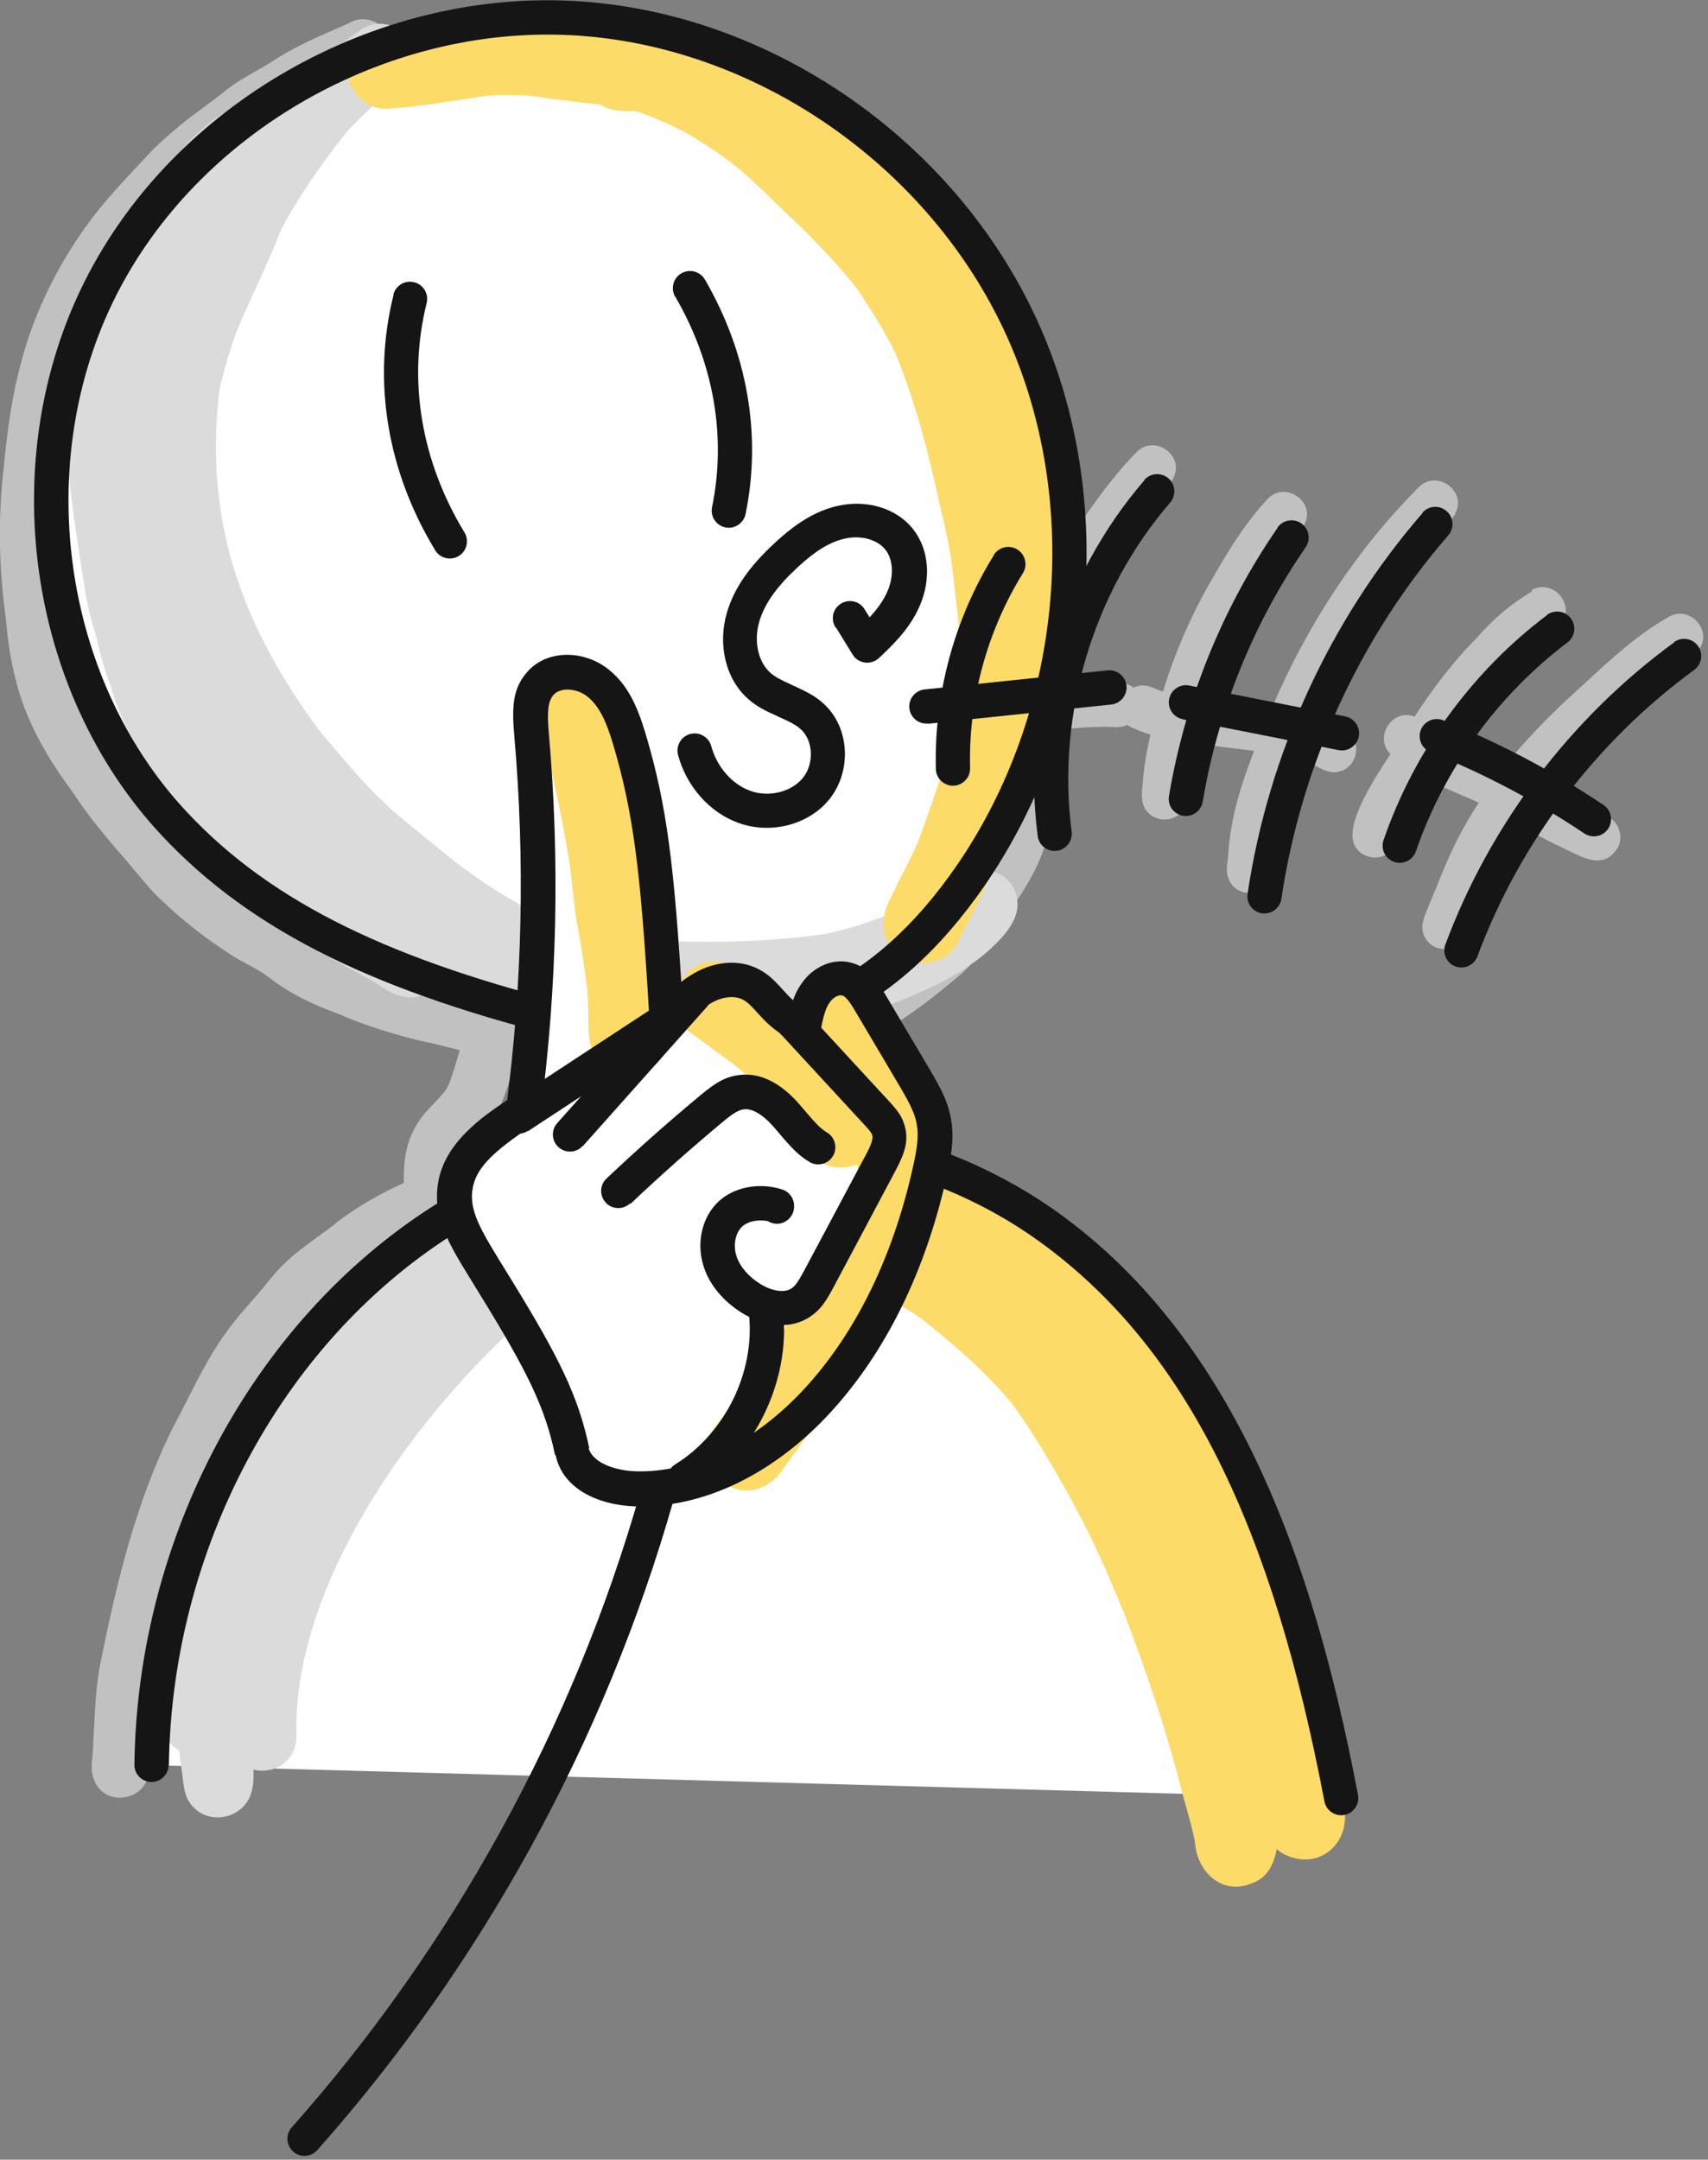
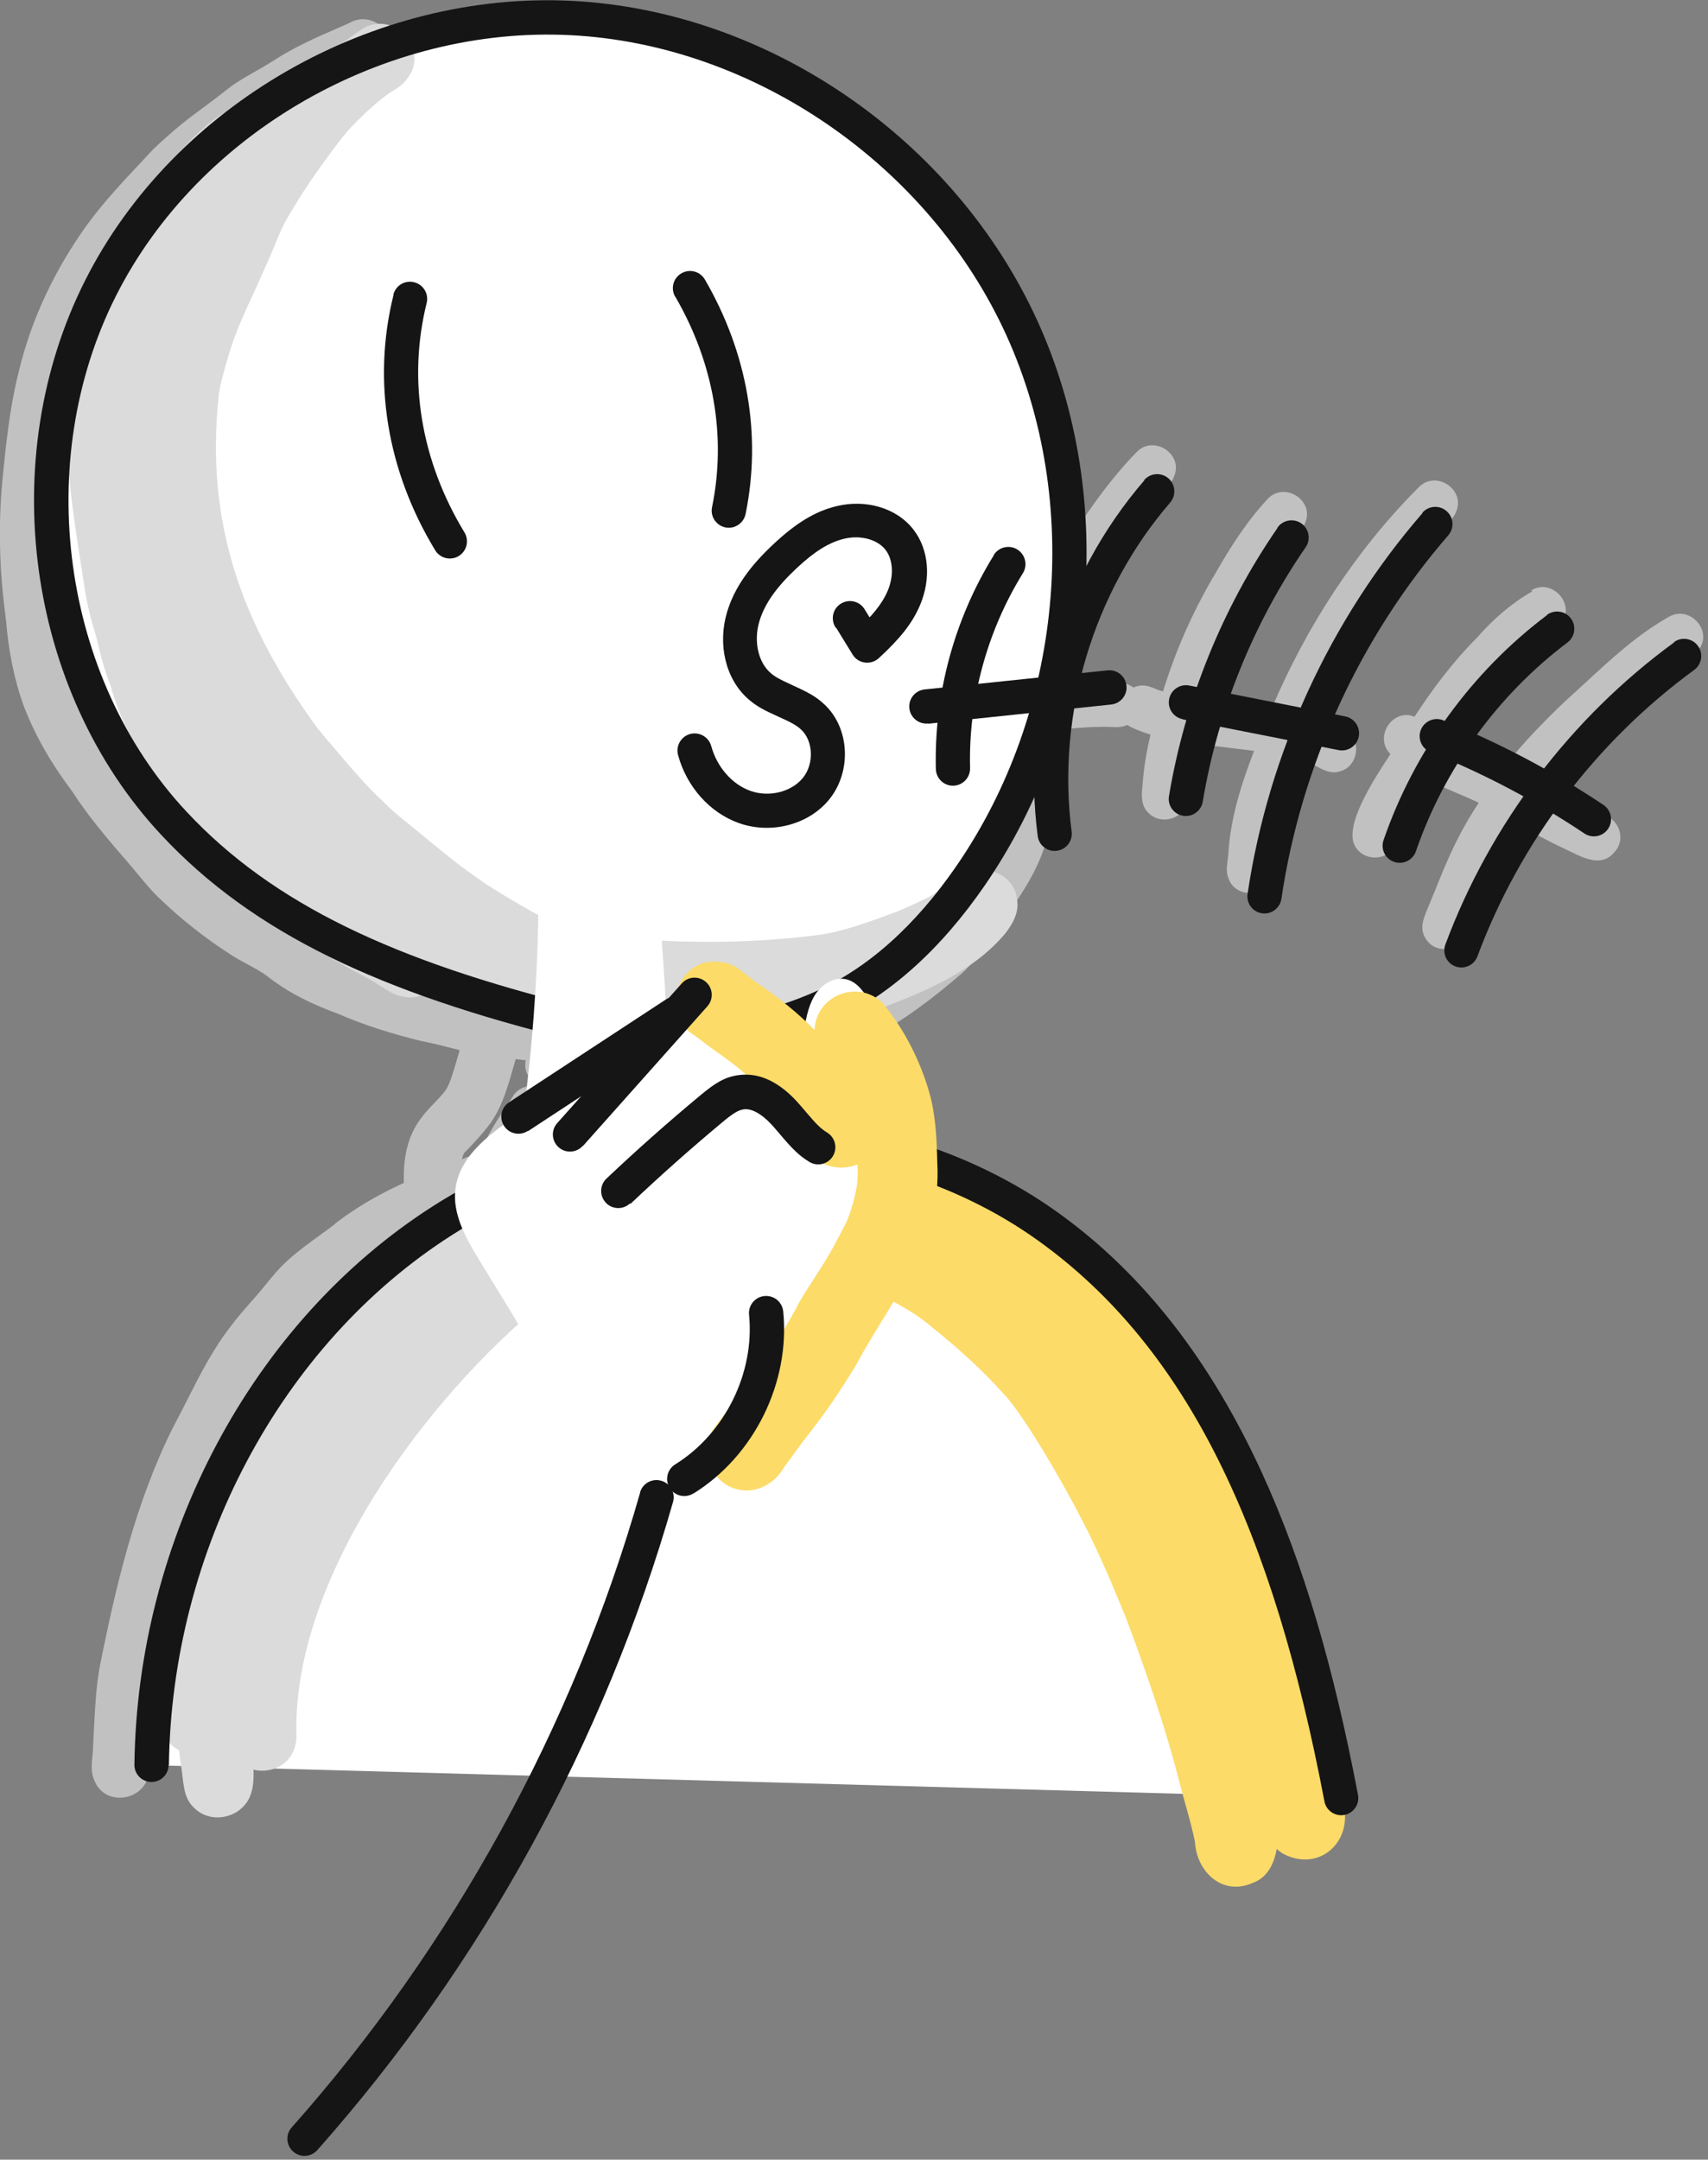
<svg xmlns="http://www.w3.org/2000/svg" viewBox="0 0 299 378">
  <rect x="0" y="0" width="299" height="378" fill="#808080" stroke="none" />
  <g fill="#C1C1C1" fill-rule="evenodd">
    <path d="M186.05 96.26c3.88-6 7.94-12.03 12.95-17.16 3.01-3.08 8.29.46 6.49 4.36 -.23.74-.79 1.27-1.35 1.8 -.21.19-.42.39-.61.6 -.23.25-.44.49-.63.7l-.03.02 -.02.01 -.01 0c-.98 1.1-1.44 1.62-1.87 2.16 -.39.48-.76.97-1.46 1.91l-.01 0 -.01 0 -.01 0c-.22.29-.48.63-.77 1.03 -.51.72-1.02 1.44-1.53 2.16v0 0 0 0 0 0l-.01 0v0 0 0 0 0 0c-1.42 1.99-2.83 3.99-4.12 6.06 -2.2 4.35-3.3 7.02-4.51 9.94v0c-.48 1.15-.97 2.33-1.56 3.68 -.88 2.39-1.51 4.49-1.93 6.491 2.51-.26 5.02-.48 7.54-.55 .45.01.92 0 1.39-.02 1.56-.05 3.18-.1 4.42.9 .2-.1.42-.17.65-.23 1.17-.38 2.3.03 3.37.51 .38.15.78.28 1.17.4 2.23-7.25 5.32-14.22 9.21-20.73 2.64-4.63 5.52-9.12 9.17-13.03 3.01-3.08 8.29.45 6.46 4.36 -.25.73-.78 1.29-1.32 1.85 -.27.28-.54.56-.77.87 -.28.33-.52.62-.72.86l-.01 0 -.01 0 -.01 0v0c-1.27 1.52-1.33 1.59-3.27 4.66 -5.35 8.67-8.29 14.34-10.887 22.67 1.37.17 2.8.32 4.27.47v0c2.25.23 4.59.47 6.98.84 6.09-14.29 14.72-27.59 25.69-38.58 3.02-3.08 8.3.46 6.49 4.38 -.32.86-1 1.5-1.68 2.13 -.34.31-.68.62-.97.96 -1.77 1.78-3.37 3.7-4.97 5.62v0 0c-.41.48-.81.96-1.22 1.45 -.34.43-.67.87-1 1.3v0 0c-1.57 2.02-3.13 4.06-4.46 6.25 -3.33 5.18-6.35 10.56-9.08 16.08 -.32.71-.64 1.45-.97 2.2 1.66.55 3.32 1.22 4.95 2.07 3.01 1.63 2.37 6.51-.96 7.31 -1.53.49-2.97-.3-4.27-1.03 .08-.01-1.07-.49-2.76-.97 -1.28 3.33-2.52 6.98-3.59 11.03 -.65 3.07-.69 3.5-.8 4.81v0c-.05.54-.11 1.24-.23 2.34 -.04 1.44-.18 2.89-1.26 3.96 -1.84 1.97-5.59 1.31-6.48-1.29 -.51-1.06-.35-2.24-.2-3.39v-.01c.06-.5.13-1 .14-1.48 .44-6.08 2.29-11.9 4.48-17.56 -1.17-.17-2.35-.31-3.67-.46h-.01c-1.64-.2-3.49-.42-5.79-.74l-.27-.04 -.53-.08c-.41 1.72-.78 3.45-1.05 5.2 -.01.05-.02.11-.03.17 -.01.06-.02.12-.03.18 0 .01-.01.2-.06.7 -.1.58-.12 1.2-.13 1.81v0 0 0 0 0 0 0 0 0 0c-.04 1.15-.07 2.3-.63 3.31 -1.26 2.21-4.52 2.65-6.28.81 -1.35-1.24-1.24-3.14-1.05-4.81 .19-2.82.64-5.62 1.28-8.37 .03-.18.07-.36.11-.54 -1.19-.36-2.35-.79-3.48-1.34 -.2-.11-.37-.22-.53-.35 -.02 0-.04.01-.06.01 -.02 0-.04.01-.06.02 -.92.43-1.93.38-2.94.33 -.52-.03-1.04-.05-1.54-.01 -1.88-.02-3.74.15-5.6.32h-.01c-.5.04-.99.09-1.48.13 -.57.05-1.14.1-1.7.16 -.02 2.21.08 4.64.23 7.53 .35 3.25.46 3.88.69 5.15l.04.23c.05.36.13.73.21 1.09v0c.2.93.41 1.87.13 2.82 -1.24 4.26-7.44 3.65-7.86-.74 -.96-5-1.51-10.14-1.46-15.26 -2.66.25-5.31.43-7.96.43 .01.23.03.46.05.69l0 .01c.1.46.25 1.18.41 1.57 .39 1.03.7 2.09.36 3.18 -.66 2.46-3.7 3.73-5.88 2.39 -1.38-.74-1.85-2.26-2.27-3.66 -.52-1.73-.7-3.48-.68-5.23 -2.2-1.55-2.3-5.35.28-6.76 .17-.12.36-.21.54-.28l.07-.42v0c.3-1.74.6-3.48.76-5.2 .47-3.16 1.16-6.31 2.38-9.27 2.03-4.24 4.68-8.21 7.49-11.98 2.12-3.72 8.11-1.68 7.39 2.55 0 .9-.56 1.61-1.1 2.3 -.11.13-.21.26-.31.39 -.67.89-1.32 1.82-1.91 2.77 -.34.52-.65 1.01-.94 1.47l-.01 0v0c-2.89 4.48-3.84 5.97-4.92 11.58 -.29 2.07-.58 3.84-.84 5.43v0 0l-.06.37c2.56-.03 5.125-.21 7.67-.46 .32-2.22.78-4.42 1.39-6.59 2.23-6.17 4.88-12.22 7.73-18.14Zm-31.63-3.87c-6.97-4.47-15.2.58-20.49 5.44 -3.54 3.4-5.24 8.05-6.87 12.56 -.71 2.54-1.19 5.22-.66 7.84 1.1 4.99 4.37 9.32 8.23 12.55l.31.27c1 .86 1.28 1.11 1.48 1.4 .07.11.14.23.24.4 .06.11.14.25.24.43 .12.23.24.47.34.69 .2.53.36 1.08.49 1.63 .03.19.05.27.06.31 .17 1.32.27 2.66.17 3.99 -.01.01-.01.02-.01.03l-.01.01v0c-.01.01-.01.03-.01.05 -.03.07-.04.13-.06.19l-.02.04v0 0 0l-.01 0v0 0 0 0 0 0 0 0 0h-.01c-.06.09-.12.19-.19.29 -.03.02-.06.06-.09.09 -.04.04-.08.08-.12.12 -.08.07-.15.14-.21.19h-.01v0 0l-.06.05c-.03.02-.04.03-.06.05 -1.41.95-1.625 1.02-2.09 1.16 -.16.04-.34.1-.61.21 -.29.09-.59.17-.89.24 -.06.01-.11.02-.15.03h-.01c-.02 0-.04 0-.05.01 -.25.02-.49.03-.74.02 -.01 0-.02 0-.04-.01 -1.15-.65-1.44-.95-2.16-1.7v0c-.43-.45-1.01-1.05-2.01-1.97 -.15-.15-.29-.28-.44-.42v0c-.29-.28-.58-.55-.85-.84 -.21-.33-.39-.67-.56-1.02 -.06-.17-.13-.4-.2-.67 -1.05-3.88-6.64-3.86-7.71 0 -.43 1.41.17 2.8.72 4.1v0 0c.05.11.1.23.15.35 .71 1.76 2.07 3.05 3.43 4.34 .35.33.7.66 1.03 1 4.78 5.3 9.52 6.11 15.86 2.83 2.74-1.48 5.16-3.91 5.84-7.04 .71-4.45.01-9.23-2.27-13.14 -.84-1.49-2.11-2.58-3.39-3.67 -.47-.41-.95-.81-1.39-1.24 -.55-.57-.88-.91-1.11-1.14v0 0c-.22-.22-.34-.35-.45-.48 -.14-.16-.26-.34-.52-.73 -.2-.3-.49-.71-.92-1.33 -.37-.68-.6-1.07-.75-1.32h-.01v-.01 0 -.01 0h-.01v0c-.125-.22-.2-.34-.26-.47 -.08-.17-.12-.35-.23-.76v0 0l-.01-.01c-.08-.29-.18-.7-.34-1.29 -.02-.29-.03-.63-.01-.94 .01-.07.02-.15.03-.23v0c.05-.36.13-.81.2-1.12 .29-1.43.84-2.79 1.39-4.14v-.01 0 0 0 0 0 0 0 0 0 -.01 0 0c.23-.59.47-1.18.69-1.77 .08-.18.16-.36.25-.54 .16-.45.79-1.44 1.17-2.04v-.01l0-.01c.1-.17.19-.3.24-.39 1.79-2.17 2.17-2.43 3.41-3.26 .31-.22.68-.46 1.15-.79 2.28-1.63 3.97-2.21 4.19-2.23 .21-.06.43-.11.64-.15 .01 0 .02-.01.04-.01 .01-.01.03-.01.05-.01 .51-.01 1.02 0 1.52.04 .06.01.1.02.17.04 .1.02.2.05.3.08l.07.02c.1.05.19.11.27.15v0c.05.03.1.05.13.08 .44.35.86.72 1.26 1.11l.05.05c1.43 2.372 1.45 2.44 1.79 3.92l.03.15c.02.12.03.21.04.3 .03.4.05.81.04 1.21 -.1 1.09-.13 1.73-.16 2.16v0c-.02.36-.04.57-.07.78 -.05.28-.12.56-.3 1.22l-.09.31c-.05.08-.1.15-.16.23 -.04.04-.08.08-.12.13 -.08.08-.16.17-.25.26 -.07-.04-.14-.08-.2-.11 -.23-.33-.43-.68-.63-1.03 -.46-.8-.92-1.6-1.68-2.13 -3.34-2.75-8.08 1.47-5.88 5.16 .24.36.47.74.71 1.12 .55.9 1.11 1.81 1.83 2.59 2.03 1.86 4.87 2.79 7.6 2.26 2.63-.56 4.74-2.76 5.96-5.07 .77-1.56.95-3.29 1.13-4.99 .03-.29.06-.58.09-.86 .8-5.91-1.8-12.23-6.79-15.56Zm113.81 11.12c-3.69 2.11-6.88 4.91-9.67 8.1 -4.17 4.17-7.71 8.9-10.94 13.83 -3.84-1.56-7.19 3.58-4.21 6.54 -3.4 5.16-8.15 12.69-6.18 16.15 1.24 2.23 4.51 2.63 6.28.81 .79-.81 1.08-1.88 1.38-2.95v-.01c.11-.41.22-.83.36-1.22 1.16-2.65 2.71-5.09 4.25-7.52v0 -.01c.15-.24.3-.48.45-.71 1.56.78 3.18 1.47 4.8 2.16 1.38.59 2.77 1.18 4.12 1.82 -1.74 2.64-3.3 5.41-4.65 8.29 -1.15 2.45-2.16 4.97-3.17 7.48l-.01 0c-.27.66-.54 1.33-.81 1.99 -.1.23-.2.48-.3.72 -.71 1.68-1.48 3.52-.41 5.2 1.63 3 6.5 2.38 7.31-.96l.11-.31c2.01-5.19 2.61-6.74 4.34-10.58 1.48-2.98 2.97-5.6 4.54-7.99 2.63 1.47 5.27 2.91 8.01 4.19 .35.16.72.34 1.11.53v0 0c2.47 1.21 5.42 2.65 7.55.23 2.6-2.59.52-6.81-2.8-6.82 -.03-.01-.05-.02-.08-.04 -3.08-1.36-6.04-2.94-8.98-4.58 3.57-4.27 7.66-8.17 12.72-12.88 2.85-2.6 8.86-7.75 9.24-7.91 .6-.53 1.32-.91 2.04-1.29 .98-.53 1.96-1.05 2.64-1.93 2.76-3.31-1.45-8.07-5.15-5.86 -5.45 3.06-10.07 7.34-14.65 11.58v0l-.01 0v0 0c-1.1 1.01-2.18 2.01-3.28 3 -3.77 3.55-7.39 7.31-10.64 11.35 -.41-.22-.82-.44-1.24-.66 -1.24-.59-2.5-1.12-3.76-1.65v0c-1.47-.63-2.94-1.25-4.36-1.95 3.66-5.53 6.74-9.51 12.17-14.93 .32-.32.59-.59.82-.81 .62-.62.92-.91 1.24-1.17 .28-.23.58-.43 1.14-.81v0l0-.01h0l0-.01c.35-.24.82-.56 1.46-.99 .19-.13.39-.25.6-.37v0 0 0 0h0c.61-.36 1.24-.73 1.61-1.34 2.75-3.34-1.46-8.11-5.16-5.89Zm-108.72 99.61c1.85-1.92 5.22-1.93 7.07 0 1.86 1.72 1.47 4.26 1.11 6.57 -.04.23-.08.46-.11.69 -.58 4.47-2 8.82-4.13 12.79 -.35.75-.67 1.5-1 2.28l-.01 0 -.01 0v0 0c-.89 2.07-1.89 4.43-3.87 8.05 -2.2 3.45-2.97 4.46-4.11 5.95l-.01 0c-.45.58-.95 1.23-1.61 2.13 -3.1 4.49-6.32 8.64-10.27 12.43 -1.6 1.88-3.52 3.44-5.42 4.99 -.38.3-.75.6-1.12.91 -2.11 1.82-4.45 3.22-6.97 4.36 -.65.33-1.3.68-1.94 1.02v0c-3.41 1.81-6.85 3.64-10.66 4.43 -8.92 2.21-17.19.72-22.45-7.38 -2.75-3.81-4.54-8.17-6.33-12.5h-.01l-.01-.01c-.53-1.28-1.05-2.55-1.6-3.81 .16.39.33.79.5 1.19 -1.17-2.72-2.46-5.38-3.75-8.04h-.01 -.01c-1.4-2.88-2.8-5.76-4.04-8.71 -.19-.41-1.09-2.48-1.35-3.2 -.09-.2-.15-.34-.19-.44 -.02-.05-.04-.08-.05-.12 -.14-.32-.28-.64-.42-.95 -.5-1.14-1.04-2.28-1.57-3.42 -2.24-4.77-4.5-9.59-4.45-14.96 -.34-8.41 2.71-11.59 5.33-14.32 .68-.71 1.33-1.39 1.89-2.13 .73-1 1.15-2.43 2.08-5.52l0-.01 0-.01c.125-.42.25-.87.4-1.35 1.95-6.34 4.35-14.43 4.32-17.25 .7-6.54.73-13.11.77-19.68 .01-2.14.02-4.27.05-6.4 .25-4.35.7-8.69 1.16-13.02l0-.01c.09-.87.18-1.73.27-2.6 -.02-3.6 3.37-5.46 6.2-4.85 .21-3.21 4.56-4.872 6.82-2.46 1.22 1.3 1.3 3.08 1.38 4.85 .03.84.07 1.69.24 2.48 .19 1.92.42 3.85.65 5.77v0 0c.34 2.93.69 5.87.93 8.82 .06.63.12 1.27.18 1.9 .96 9.72 1.94 19.49.7 29.25 -.48 5.53-1.49 11.03-3.99 16.03 -.69 2.22-2.8 4-5.21 3.3 -1.85-.53-3.28-2.46-2.87-4.39 .02-.54.18-1.03.47-1.49 .43-.94.64-1.38.75-1.63 .07-.15.11-.24.14-.32 .04-.11.09-.22.19-.48 .06-.17.15-.38.27-.7 1.61-4.71 1.75-6.17 2.07-9.35v0c.06-.69.14-1.46.24-2.36 .3-3.08.58-6.15.48-9.25 -.11-6.03-.59-12.03-1.19-18.03l-.01.09c-.01.99-.01 1.99-.01 2.99v0c-.03 12.55-.06 25.137-4.19 37.15 -.52 1.44-.94 2.94-1.37 4.45 -1.1 3.85-2.2 7.73-4.82 10.8 -.55.74-3.14 3.58-3.68 4.06 -.01.01-.02.02-.03.03 -.02.02-.04.04-.05.06 -.03.05-.06.1-.08.15 -.03.04-.05.09-.08.13 -.19.55-.34 1.12-.45 1.69 -.11 1.66-.19 3.34-.03 5v.02c.21 1.43.59 2.82 1.14 4.16 .44 1.01.91 2.02 1.37 3.03 -1.3-4.54-.78-9.56.83-13.97 1.24-3.25 3.19-6.17 5.12-9.05 .2-.31.41-.62.61-.93 1.63-3.01 6.52-2.35 7.31.96 .5 1.58-.27 3.08-1.23 4.3 -.7 1-1.33 2.04-1.96 3.07 -.14.22-.28.44-.41.67 -2.17 3.07-2.86 6.61-3.01 8.35 -.14 4.04.32 4.83 2.3 8.18 .49.84 1.09 1.85 1.8 3.12 .95 2.03 2.32 3.67 3.87 5.54 1.42 1.7 3 3.6 4.59 6.17 .39.58.79 1.17 1.19 1.75 1.78 2.61 3.56 5.22 5.11 7.98 .43.77.78 1.41 1.07 1.94 .76 1.41 1.15 2.11 1.75 2.61l.03.03c.49.35.98.68 1.49.98 .11.05.21.11.32.17 .06.03.13.07.2.1l0 0c.06.02.12.03.19.06 .69.13 1.15.23 1.48.31 .96.22.98.22 3.24.07 2.02-.44 3.96-.97 5.753-1.54 1.09-2.46 1.44-5.03 1.55-6.21 .43-3.79.43-5.92-.04-7.27 -.1-.34-.21-.68-.33-1.02 -.02-.03-.03-.05-.05-.09 -.15-.29-.33-.56-.51-.82 -.02-.03-.05-.06-.08-.09v0c-.05-.05-.1-.11-.15-.17 -.27-.24-.55-.46-.82-.69 -1.6-1.34-3.21-2.68-4.22-4.57 -1.57-2.71-1.85-5.93-1.79-9.01 -.01-2.97.66-5.99 2.7-8.25 2.77-3.43 7.38-3.21 11.46-3.02h0c.43.02.87.04 1.29.05 6.02.44 4.83 8.98-1.15 7.95 -.56-.01-1.12-.03-1.68-.05 -1.09-.05-2.18-.09-3.26 0 -.11.02-.22.04-.32.07 -.06.03-.12.06-.21.1 -.05.05-.1.1-.15.16 -.14.23-.28.46-.42.7 0 0-.01 0-.01.01 -.01 0-.01 0-.01 0s-.01 0-.01 0c-.03.08-.05.16-.08.25v0 0c-.04.11-.07.23-.11.35 -.01.08-.01.18-.02.29 -.07 1.09-.19 3.3-.04 3.92 .02.22.05.45.08.67v0 0c0 .01 0 .01 0 .02l0 0s0 0 0 .01c.07.36.14.71.25 1.06 .59 1.22.84 1.46 1.19 1.81h0c.06.06.13.13.21.2 2.41 1.79 4.61 3.95 5.52 6.9 1.38 3.96 1.07 8.19.42 12.31 .13-.11.26-.22.38-.32 1.61-1.4 3.98-3.68 5.95-5.67 4.04-5.06 10.08-14.29 12.3-19.35 .01-.05.03-.1.04-.14 0 0 0 0 .01.01 0 0 0 0 0 0 .15-.34.28-.66.39-.96 .62-1.13 1.66-1.74 2.77-1.9 .69-2.13 1.2-4.32 1.51-6.54 .05-.38.11-.93.14-1.38 -.04-1.36.58-2.55 1.46-3.54Zm-55.47 55.74c-.16-.21-.32-.43-.46-.65 -.13-.1-.26-.19-.38-.29 .29.36.57.67.83.92Zm-5.73-9.52c-.16-.54-.32-1.09-.47-1.63 -.3-1.06-.6-2.1-.94-3.12 -.16-.53-.3-1.06-.45-1.58 -.08-.27-.15-.53-.22-.79l-.04-.09c-.14-.39-.28-.78-.38-1.18 -.38-1.29.02-2.75.91-3.74 -.9-1.31-1.81-2.61-2.72-3.91l-.01-.01c-.09-.11-.16-.2-.22-.28 -.3-.36-.6-.71-.89-1.06 -1.15-1.36-2.29-2.71-3.34-4.14 -.85-1.34-1.62-2.72-2.39-4.1 -.57-1.02-1.14-2.04-1.74-3.04 1.32 3.26 3.45 7.79 5.61 12.42h0c2.31 4.94 4.67 9.98 6.17 13.7 .33.84.68 1.67 1.04 2.48Zm46.9-53.05c-.26-1.05-1.03-1.79-1.79-2.52v0 0 0c-.2-.19-.4-.375-.58-.57 -2.09-2.5-5.05-3.81-7.96-5.09l-.4-.18c-4.26-2.01-9.42-1.53-13.63.4 -4.05 1.81-7.39 4.72-10.41 7.91 -.78.81-1.61 1.6-2.44 2.39 -2.01 1.91-4.03 3.85-5.42 6.19 -1.81 3.92 3.47 7.44 6.48 4.37 3.46-3.99 7.29-7.7 11.18-11.26 .1-.07.22-.15.36-.24v0l0-.01v0c.63-.43 1.56-1.04 1.95-1.23 .39-.27 1.31-.73 1.79-.97v0c.28-.1.54-.19.76-.27 .91-.32 1.29-.46 1.69-.51 .28-.04.57-.04 1.08-.04 .39 0 .91 0 1.66-.02 .51.12 1.07.3 1.38.4 .35.16.72.33 1.08.49v0 0 0l0 0v0c1.33.59 2.66 1.19 3.87 2 .01.01.03.02.04.04 0 0 .01.01.02.02 .4.35.79.77 1.18 1.19 1.16 1.24 2.37 2.53 4.16 2.5 2.59.05 4.58-2.62 3.87-5.08Z" />
    <path d="M177.97 132.1c2.74-2.88 8.15-1.15 8.45 2.87 .25 1.12-.13 2.21-.5 3.29 -.16.43-.31.86-.42 1.29 -.33 1.05-.64 2.12-.95 3.18 -.55 1.86-1.09 3.74-1.73 5.57 -1.39 4.23-3.77 7.93-6.33 11.53 -2.37 3.71-4.83 7.44-8.04 10.48 -5.04 4.33-10.33 8.41-16.25 11.48 -3.49 2.19-7.27 3.92-11.3 4.83 -4.15.99-8.43 1.05-12.69 1.11 -1.4.01-2.79.03-4.18.09 -10.3.68-20.49-.54-27.19-1.54 -5.06-.76-5.53-.81-8.54-1.11 -.68-.07-1.49-.15-2.51-.26 -2.32-.33-4.57-.91-6.83-1.49 -1.74-.45-3.48-.89-5.24-1.22 -4.98-1.21-9.9-2.74-14.6-4.79 -4.4-1.59-8.72-3.67-12.39-6.6 -1.1-.79-2.29-1.44-3.49-2.08 -1.05-.57-2.09-1.13-3.07-1.79 -4.21-2.72-8.17-5.82-11.8-9.28 -1.55-1.4-2.88-3-4.2-4.6 -.53-.64-1.06-1.28-1.6-1.9l-.03-.04c-3.5-4.04-7-8.1-9.9-12.6 -3.44-4.56-6.38-9.5-8.44-14.84 -1.76-4.82-2.71-9.86-3.13-14.96 -.12-.83-.15-1.19-.13-1.08C-.1 99.89-.31 92.04.4 84.25c.02-.22.04-.44.06-.66 .63-6.19 1.27-12.4 2.8-18.44 2.2-9.29 6.37-17.99 11.93-25.73 2.98-4.09 6.45-7.77 9.91-11.45 .59-.64 1.19-1.28 1.79-1.91 3.9-3.69 6.07-5.29 8.67-7.21 1.3-.97 2.71-2.01 4.5-3.44 1.45-1.1 3.03-1.99 4.61-2.89 1.04-.6 2.08-1.19 3.09-1.83 3.67-2.42 7.71-4.18 11.75-5.94 .52-.23 1.04-.46 1.55-.68 4.67-2.77 9.87 3.23 6.45 7.34 -.57.96-1.59 1.39-2.58 1.8 -.14.05-.28.11-.42.17 -2.37 1.02-4.72 2.09-7.04 3.22 -6.23 3.44-12.96 7.47-15.65 9.92 -1.21.94-2.06 1.57-2.74 2.08 -1.76 1.3-2.46 1.83-5.52 4.82 -.93.99-1.77 1.89-2.56 2.73 -4.63 4.92-7.16 7.63-10.62 13.26 -6.7 10.71-8.91 22.16-9.96 33.78 -.79 6.85-.55 13.73-.04 20.59 .09.49.18 1.33.29 2.42 .3 2.94.78 7.65 2.135 11.735 .72 2.26.89 2.89 1.15 3.49 .24.57.57 1.11 1.56 3.05 1.36 2.58 2.77 5.13 4.63 7.39 .51.7.99 1.42 1.47 2.15 .52.78 1.04 1.57 1.6 2.33 .45.56.9 1.12 1.36 1.69 4.75 5.91 9.54 11.89 15.51 16.61 2.59 1.94 5.23 3.81 8.1 5.33 1.57.71 2.96 1.72 4.34 2.72 1.07.77 2.14 1.55 3.3 2.2 .81.4 1.47.74 2.02 1.01 1.98 1 2.52 1.27 3.86 1.72 .36.15.73.3 1.1.45 2.05.85 4.12 1.71 6.28 2.3 4.97 1.52 10.03 2.69 15.1 3.86 .76.17 1.52.35 2.28.52 2.44.21 6.6.77 10.61 1.31 1.47.19 2.92.39 4.26.56 5.43 1.12 17.11 1.3 26.57.92 2.15-.16 3.68-.19 4.95-.22 2.53-.05 3.96-.08 7.07-1.1 2.28-.49 5.5-2.38 9.49-4.72 .79-.47 1.62-.96 2.48-1.46 .4-.28.77-.53 1.12-.77 3.6-2.45 4.51-3.07 9.1-7.26 1.83-1.87 2.58-2.93 5.31-7.18 .3-.46.6-.89.87-1.3 2.79-4.12 3.99-5.88 5.01-9.25 .51-1.55.96-3.12 1.41-4.68 .37-1.32.75-2.63 1.17-3.94 .08-.25.15-.49.23-.74 .34-1.14.69-2.28 1.57-3.12Zm-69.602 63.01c2.28-.36 4.69-.73 6.47 1.11 1.92 1.85 1.93 5.22-.01 7.06 -1.15 1.26-2.81 1.42-4.41 1.58 -.23.02-.46.04-.69.06 -.18.02-.39.05-.6.07 -.12.01-.24.02-.35.04 -3.86.61-7.62 1.7-11.37 2.78 -.69.19-1.37.39-2.06.58 -7.49 2.31-18.24 6.72-21.61 8.32 -5.9 3.2-7.51 4.19-11.18 7.13 -1.19.88-1.96 1.43-2.52 1.84 -1.26.9-1.48 1.06-3.04 2.5 -1.26 1.18-2.34 2.51-3.43 3.85 -.73.88-1.45 1.76-2.22 2.61 -3.9 4.32-4.69 5.58-8.1 12l-.34.62c-4.88 9.16-6.98 13.13-9.72 22.53 -2.69 8.18-4.5 16.58-6.15 25.02 -.25 1.43-.69 9.39-.96 14.87 .01 5.38-7.61 6.93-9.57 1.93 -.62-1.35-.47-2.84-.32-4.32 .06-.69.13-1.38.12-2.05 .06-.99.11-1.98.16-2.97 .17-3.39.35-6.77.91-10.12 2.87-14.5 6.31-29.13 12.96-42.42 .85-1.58 1.66-3.18 2.48-4.79 2.31-4.56 4.63-9.12 7.82-13.12 1.01-1.37 2.14-2.64 3.26-3.91 .34-.39.68-.78 1.03-1.17 .6-.68 1.17-1.38 1.74-2.08 1.03-1.27 2.07-2.54 3.28-3.67 1.79-1.74 4.8-3.9 6.78-5.33 1.2-.87 2.02-1.47 1.98-1.53 5.49-4.23 11.8-7.29 18.29-9.65 4.92-2.04 9.87-4.04 14.97-5.6 .66-.2 1.32-.39 1.99-.58 4.49-1.32 9-2.64 13.65-3.21 .2-.03.41-.07.62-.1Z" />
  </g>
  <path fill="#FFF" d="M100.62 179.311c-25.61-6.36-51.8-15.6-69.8-34.9 -22.88-24.53-27.94-63.7-12.83-93.64C33.1 20.831 67.01 1.74 100.5 3.48c33.5 1.74 64.91 23.75 78.79 54.28 13.88 30.53 10.03 68.18-8.98 95.8 -6.67 9.7-15.31 18.38-26.09 23.12 -10.79 4.74-24.35 7.39-43.61 2.61Z" />
  <path fill="#DBDBDB" d="M178.04 157.452c-.35-4.26-5.52-6.53-9.08-4.36 -2.02 1.05-3.82 2.47-5.8 3.59 -1.94 1.07-3.98 1.95-6.02 2.83 -4.35 1.59-8.68 3.28-13.26 4.05 -13.8 1.87-27.81 1.54-41.63 0 -.58-.06-1.11-.12-1.62-.17 -.05-.02-.1-.04-.16-.06 -.49-.25-2.34-1.1-3.06-1.47 -4.21-2.19-8.33-4.56-12.33-7.12 -5.7-3.99-4.83-3.47-10.1-7.69 -2.62-2.27-5.48-4.28-7.91-6.76 -3.35-3.1-6.22-6.62-9.18-10.08 -.5-.52-1.71-2.01-2.38-2.86 -13.38-18.29-19.6-36.14-17.21-58.22 .09-.59.18-1.18.3-1.77 2.42-9.71 3.86-11.56 7.46-19.76 3.11-6.76 2.43-6.69 5.88-12.17 3.1-5.13 8.41-12.08 9.41-13.06 1.77-1.84 3.62-3.61 5.62-5.2 .06-.04.11-.08.17-.12 1.32-1.13 3.12-1.76 4.1-3.23C75.33 8.81 69.14 1.71 63.5 5c-4.48 3-8.66 6.46-12.13 10.59 -1.33 1.73-2.64 3.47-3.94 5.23 -1.55-1.72-4.02-2.65-6.44-1.89 -2.96 1.13-5.36 3.41-7.62 5.57 -2.88 3.11-5.72 6.3-8.11 9.81 -4.09 7.09-8.08 14.79-10.8 22.52 -1.59 6.08-2.4 12.42-2.72 18.69 .02 9.13 1.67 18.14 3.03 27.14 .44 3.09 1.23 6.1 2.16 9.07 .5 2.31 1.1 4.59 1.88 6.83 .15.41.32.81.47 1.21 .9 3.31 2.18 6.51 3.84 9.51 .54.97 1.1 1.94 1.66 2.9 .44.84.86 1.68 1.33 2.5 .8 1.27 1.67 2.5 2.56 3.71 3.55 5.3 7.53 10.29 12.13 14.76 3.39 3.27 6.55 6.79 10.2 9.76 3.92 3.23 8.41 5.63 12.85 8.06 2.35 1.08 4.38 3.19 6.99 3.51 2.86.6 5.53-1.4 6.46-3.99 1.17.48 2.36.93 3.57 1.33 5.51 2.19 11.39 2.84 17.27 3.35 2.37.9 4.8 1.7 7.29 2.33 5.8 1.5 11.77 1.88 17.7 2.43 10.53.95 21.38.54 31.27-3.53 7.81-2.96 16.05-6.45 21.54-12.97 1.32-1.66 2.54-3.85 2.09-6Z" />
-   <path fill="#FCDB68" d="M183.71 64.85c-3.07-9.93-8.06-19.33-14.25-27.65 -3.05-3.61-6.03-7.31-9.52-10.51 -3.31-2.98-6.94-5.59-10.47-8.3 -7.65-5.36-15.81-10.8-25.32-11.83 -3.56-.57-7.13-1.01-10.74-1.06 -.09-.02-.19-.05-.28-.08 -5.86-1.11-16.33-1.93-16.47-2.15 -7.02-1.31-14.11-.35-21.07.9 -.81.12-1.61.24-2.42.36 -.53.05-2.77.32-3.76.37 -1.47.16-3.03.09-4.39.74 -6.97 2.74-4.83 13.43 2.7 13.4 5.79-.35 11.5-1.38 17.23-2.24 .65-.06 1.31-.11 1.97-.13 7.16-.05 5.1.07 10.27.7 2.66.36 5.32.66 7.98.95 .08.05.15.11.23.15 1.8 1.07 3.86 1.02 5.91.99 1.2.38 2.39.83 3.56 1.31 2.16.95 4.33 1.89 6.34 3.12 7.03 4.36 8.75 5.89 16.07 13.1 5.89 5.31 12.32 12.54 13.74 15.04 2.11 3.27 4.22 6.56 5.87 10.09 3.38 8.43 5.71 17.22 7.59 26.1 2.15 8.97 2.05 9.68 2.86 16.74 .78 6.09 1.28 12.27.66 18.39 -.41 2.43.02.45-1.23 5.8 -1.29 4.81-2.97 9.5-4.6 14.2 -.81 2.4-1.46 4.04-2.09 5.43 -.44.89-.89 1.8-1.35 2.74 -.62 1.19-1.3 2.49-2.14 4.28 -.22.43-.43.85-.65 1.3 -.38.71-.7 1.47-.93 2.25 -.04.11-.09.2-.13.31 .03-.06.07-.14.11-.23 -.55 1.9-.55 3.92.56 5.69 1.93 3.27 6.28 4.44 9.58 2.51 1.05-.62 1.89-1.46 2.51-2.51 .08-.17.15-.35.22-.53 .05-.13.11-.25.17-.37 .78-1.53 1.55-3.07 2.32-4.61 .5-.97.98-1.95 1.45-2.94 5.77-11.86 10.91-24.06 13.87-36.95 1.67-7.25 1.59-14.75 1.99-22.14 .78-11.08-.64-22.16-3.96-32.75Z" />
  <g fill="#151515">
    <path d="M100.97 176.09c-31.73-7.88-53.11-17.72-68.33-34.04 -21.9-23.47-26.98-61.24-12.35-90.24C34.77 23.1 67.45 4.47 99.97 6.16c32.16 1.67 62.7 22.82 76.21 52.53 13.34 29.35 9.83 65.9-8.73 92.85 -7.1 10.31-15.42 17.93-24.83 22.07 -12.21 5.36-25.14 6.55-41.68 2.44Zm-1.45 5.82c17.84 4.42 32.12 3.11 45.53-2.78 10.53-4.64 19.67-13.01 27.35-24.17 19.73-28.68 23.46-67.46 9.23-98.75C167.2 24.47 134.68 1.95 100.26.16 65.38-1.66 30.46 18.25 14.9 49.09c-15.76 31.22-10.31 71.7 13.31 97.02 16.19 17.36 38.51 27.63 71.27 35.76Z" />
    <path d="M68.89 51.61c-3.74 15.01-1.16 30.79 7.3 44.71 .86 1.41 2.7 1.86 4.12 1 1.41-.87 1.86-2.71 1-4.13 -7.64-12.58-9.96-26.72-6.62-40.15 .4-1.61-.58-3.24-2.19-3.64 -1.61-.41-3.24.57-3.64 2.18Z" />
    <path d="M118.23 51.95c6.72 11.59 8.96 24.45 6.42 36.82 -.34 1.62.71 3.2 2.33 3.54 1.62.33 3.2-.72 3.54-2.34 2.83-13.83.34-28.19-7.12-41.04 -.84-1.44-2.67-1.93-4.11-1.09 -1.44.83-1.93 2.66-1.09 4.1Z" />
  </g>
  <path fill="#FFF" d="M26.57 308.95c.47-37.53 19.28-75.11 50.92-95.29 31.63-20.18 75.55-20.79 106.04 1.09 31.2 22.4 44.09 62.26 51.27 99.99" />
  <path fill="#DBDBDB" d="M152.45 197.12c-2.28-1.73-5.44-1.97-8.21-2.23 -3.07.12-6.1.56-9.08 1.27 -.91.06-1.81.13-2.71.22 -11.23 1.26-22.25 3.92-33.08 7.13 -2.35.74-4.68 1.55-6.98 2.43 -1.12-1.39-2.84-2.31-4.68-2.27 -2.72-.06-4.72 2.08-6.59 3.78 -2.14 2.17-4.24 4.37-6.36 6.55 -3.33 3.62-6.67 7.24-9.95 10.92 -4.1-.12-7.47 4.5-9.95 7.52 -1.52 1.91-2.99 3.84-4.44 5.8 -1.14 1.53-2.26 3.07-3.37 4.61 -.73.97-1.4 1.99-2.04 3.01 -3.56 5.13-6.45 10.66-8.74 16.49 -4.23 9.14-7.27 18.86-7.81 28.97 -.31 2.79-.36 5.59-.32 8.39 -.12 2.01.25 4.12 1.77 5.56 .44.46.93.82 1.45 1.09 .1.97.21 1.95.37 2.92 .42 2.44.25 5.26 2.19 7.08 2.74 2.84 7.63 2.04 9.55-1.34 .9-1.64.96-3.46.91-5.28 3.34.81 7.36-1.1 7.52-5.75 -.92-27.68 22.78-59.32 43.26-76.05 7.34-5.95 15.88-10.06 24.58-13.62 6.49-3.03 6.67-3.06 14.5-5.44 1.25-.35 2.2-.62 2.97-.85 1.5-.06 3.26-.09 5.6-.14 3.46-.21 7.51.8 10.25-1.84 2.44-2.44 2.3-6.91-.62-8.93Z" />
  <path fill="#FCDB68" d="M235.21 315.84c-.34-2.85-.87-6.85-1.92-11.57 -.22-1.33-.56-2.64-.97-3.94 -.44-1.64-.95-3.35-1.53-5.11 -3.94-10.95-6.63-22.29-10.41-33.28 -4.41-11.78-9.56-23.65-18.09-33.07 -3.85-4.1-7.99-7.93-12.77-10.91 -4.03-2.79-8.55-4.75-12.93-6.93 -1.16-.56-2.32-1.13-3.49-1.69 -3.02-2.11-6.2-4-9.56-5.58 -7.28-3.52-15.41-4.01-23.37-4.06 -4.59-.96-9.24-2.21-13.88-1.42 -1.68.43-3.1 1.48-4.06 2.83 -2.82-.67-5.63-1.35-8.42-2.12 -1.94-.45-3.83-1.62-5.86-1.09 -7.47.83-8.19 11.6-.93 13.62 5.34 1.75 10.84 3.01 16.34 4.1 5.39.84 10.76 1.85 15.83 3.91 6.52 2.3 6 2.29 13.42 6.22 5.95 3.19 7.9 4.31 10.27 6.32 4.57 3.67 8.97 7.56 12.86 11.95 3.44 3.45 12.59 18.93 16.96 28.8 1.64 3.52 1.93 4.49 4.23 9.87 3.6 9.55 6.96 19.22 9.51 29.1 .88 3.54 2.02 7 2.75 10.58 .27 5.18 4.73 9.49 9.97 7.24 2.71-.91 3.87-3.38 4.34-6 .36.33.75.63 1.18.87 6.16 3.21 12.1-1.96 10.53-8.64Z" />
  <g fill="#151515">
    <path d="M29.57 308.98c.46-37.44 19.45-73.62 49.53-92.8 31.21-19.91 73.74-19.78 102.68.99 26.39 18.95 41.11 51.01 50.07 98.11 .3 1.62 1.88 2.69 3.5 2.38 1.62-.31 2.69-1.89 2.38-3.51 -4.19-22-9.48-40.38-16.85-56.44 -8.88-19.34-20.52-34.59-35.62-45.44 -30.99-22.24-76.18-22.39-109.42-1.19 -31.84 20.3-51.82 58.37-52.31 97.78 -.03 1.65 1.3 3.01 2.96 3.03 1.65.02 3.01-1.31 3.03-2.97Z" />
    <path d="M146.43 109.96c.39.63.7 1.15 1.41 2.3 .7 1.15 1.02 1.67 1.42 2.31 .98 1.6 3.19 1.9 4.58.63 3.64-3.36 5.86-6.04 7.25-9.36 1.87-4.44 1.6-9.55-1.17-13.13 -2.98-3.87-8.41-5.34-13.43-4.13 -3.87.91-7.26 3.09-10.99 6.57 -4.2 3.9-6.95 7.69-8.24 12.05 -1.64 5.53-.3 11.69 3.83 15.24 1.38 1.18 2.58 1.83 5.21 3.01 .01 0 .01 0 .02.01 2.25 1.01 3.13 1.5 3.94 2.25 2.11 1.97 2.28 5.97.31 8.42 -1.99 2.47-5.9 3.46-9.16 2.31 -3.25-1.14-5.91-4.2-6.9-7.85 -.44-1.6-2.09-2.55-3.69-2.12 -1.6.43-2.55 2.08-2.12 3.68 1.48 5.49 5.52 10.11 10.7 11.93 5.59 1.96 12.19.3 15.82-4.23 3.87-4.84 3.56-12.4-.92-16.58 -1.46-1.35-2.73-2.05-5.58-3.34 -.02-.01-.02-.01-.03-.02 -2.12-.96-2.98-1.42-3.78-2.11 -2.19-1.89-3-5.58-1.99-9 .92-3.16 3.09-6.13 6.56-9.37 3.03-2.84 5.62-4.5 8.28-5.13 2.87-.7 5.86.11 7.27 1.95 1.32 1.71 1.47 4.54.38 7.13 -.99 2.34-2.73 4.45-5.79 7.26l2.03 2.2 2.55-1.58c-.4-.64-.71-1.16-1.42-2.31 -.71-1.16-1.03-1.68-1.43-2.32 -.87-1.42-2.72-1.85-4.13-.98 -1.42.86-1.85 2.71-.98 4.12Z" />
    <path d="M173.98 97.18c-6.91 11.13-10.48 24.31-10.15 37.42 .04 1.65 1.41 2.96 3.07 2.92 1.65-.05 2.96-1.42 2.92-3.08 -.3-11.95 2.96-23.97 9.25-34.12 .87-1.41.43-3.26-.97-4.14 -1.41-.88-3.26-.44-4.14.96Z" />
    <path d="M200.33 84.07c-14.6 16.9-21.56 40.11-18.67 62.26 .21 1.64 1.72 2.8 3.36 2.58 1.64-.22 2.8-1.73 2.58-3.37 -2.67-20.46 3.77-41.96 17.25-57.58 1.08-1.26.94-3.15-.31-4.24 -1.26-1.09-3.15-.95-4.24.3Z" />
    <path d="M162.52 126.67l0-.001c4.5-.48 8.48-.89 16-1.68 8.76-.92 11.63-1.22 16.01-1.68 1.64-.18 2.84-1.65 2.67-3.3 -.18-1.65-1.65-2.85-3.3-2.68 -4.38.45-7.26.75-16.02 1.67 -7.53.78-11.51 1.2-16.01 1.67l-.001 0c-1.65.17-2.85 1.64-2.68 3.29 .17 1.64 1.64 2.84 3.29 2.67Z" />
    <path d="M223.64 92.4c-9.66 14.01-16.19 30.15-19 46.93 -.28 1.63.82 3.18 2.46 3.45 1.63.27 3.18-.83 3.45-2.47 2.66-15.92 8.86-31.24 18.02-44.53 .93-1.37.59-3.24-.77-4.18 -1.37-.94-3.24-.6-4.18.76Z" />
    <path d="M249.04 89.78c-16.24 18.72-27 42.14-30.64 66.67 -.25 1.63.88 3.16 2.52 3.4 1.63.24 3.16-.89 3.4-2.53 3.46-23.41 13.73-45.77 29.22-63.63 1.08-1.26.95-3.15-.31-4.24 -1.26-1.09-3.15-.96-4.24.3Z" />
    <path d="M207.07 125.91c3.88.76 7.51 1.48 13.63 2.69 8.59 1.69 9.98 1.97 13.64 2.69 1.62.32 3.2-.74 3.52-2.37 .32-1.63-.74-3.21-2.37-3.53 -3.67-.73-5.06-1-13.65-2.7 -6.13-1.21-9.76-1.93-13.64-2.7 -1.63-.33-3.21.73-3.53 2.36 -.33 1.62.73 3.2 2.36 3.52Z" />
    <path d="M270.82 107.66c-13.17 9.92-23.26 23.82-28.62 39.39 -.54 1.56.29 3.27 1.86 3.81 1.56.53 3.27-.3 3.81-1.87 4.96-14.44 14.34-27.35 26.54-36.55 1.32-1 1.58-2.88.58-4.21s-2.88-1.59-4.21-.59Z" />
    <path d="M293.08 112.43c-18.12 13.22-32.22 31.85-40.05 52.87 -.58 1.55.21 3.28 1.76 3.85 1.55.57 3.28-.22 3.85-1.77 7.41-19.93 20.79-37.6 37.95-50.13 1.33-.98 1.63-2.86.65-4.2 -.98-1.34-2.86-1.64-4.2-.66Z" />
    <path d="M250.44 131.67c9.41 3.77 18.46 8.55 26.92 14.21 1.37.92 3.24.55 4.16-.83 .92-1.38.55-3.25-.83-4.17 -8.82-5.9-18.23-10.88-28.04-14.81 -1.54-.62-3.29.13-3.91 1.66 -.62 1.53.13 3.28 1.66 3.9Z" />
  </g>
  <path fill="#FFF" d="M100.24 254.14c-2.59-12.46-10.1-23.23-16.67-34.13 -2.16-3.59-4.3-7.54-3.87-11.7 .65-6.21 6.59-10.3 12.01-13.89 2.87-21.82 3.34-43.95 1.41-65.88 -.27-3.09-.47-6.56 1.59-8.88 2.5-2.81 7.29-2.33 10.18.08 2.89 2.41 4.29 6.13 5.36 9.73 4.66 15.64 5.46 32.13 6.51 49.28 1.92-2.16 3.9-4.36 6.42-5.78s5.74-1.94 8.3-.6c1.4.73 2.48 1.92 3.53 3.09 1.23 1.37 2.46 2.74 5.8 4.38 .41-2.09.84-4.25 2.06-6 1.22-1.75 3.44-2.98 5.49-2.38 1.84.54 2.98 2.32 3.96 3.97 2.59 4.37 5.18 8.75 7.77 13.12 1.48 2.5 2.99 5.07 3.48 7.93 .47 2.74-.03 5.54-.63 8.26 -3.14 14.32-9.05 28.27-18.71 39.3 -8.19 9.36-19.69 16.64-32.12 16.64 -4.99 0-10.91-1.9-11.88-6.54Z" />
  <g fill="#FCDB68">
-     <path d="M116.53 171.12c-.12-.44-.56-5.4-1.56-10.75 -.18-1.05-.38-2.09-.54-3.14 -.03-.29-.07-.64-.12-1.04 -.74-7.93-2.23-15.77-3.92-23.54 -.63-2.63-1.24-5.27-1.86-7.9 -.38-1.51-.59-3.18-1.72-4.34 -4.51-6.1-14.25-1.21-12.26 6.1 2.01 8.21 3.87 16.46 5.18 24.82 .04.23.07.46.11.68 .24 2.1.45 4.21.7 6.31 .37 3.29 1.11 6.51 1.58 9.78 .67 5.51.64 3.48.88 8.43 .04 4.79-.4 9.78 5.21 11.47 4.31 1.18 8.95-2.21 8.86-6.75 0-3.38-.03-6.78-.55-10.13Z" />
+     <path d="M116.53 171.12Z" />
    <path d="M142.38 249.93c.75-.98.58-.76 0 0v0Z" />
    <path d="M149.76 239.08c6.22-11.62 15.14-21.42 14.32-35.55 -.1-4.18-.26-8.42-1.44-12.46 -1.66-5.65-4.38-10.96-8.12-15.52 -4.37-4.22-11.68-1.32-11.93 4.72 -2.91-2.98-6.2-5.57-9.62-7.94 -2.22-1.35-4.07-3.79-6.81-3.94 -7.48-1.19-10.97 9.1-4.46 12.92 6.88 5.28 7.5 4.84 13.18 11.3 .04.06.09.12.14.19 2.49 3.2 4.15 7.2 7.35 9.77 2.37 1.95 5.25 2.21 7.74 1.24 .11 2.61.04 3.54-.75 6.7 -1.1 3.41-.59 2.34-3.52 7.81 -1.75 3.22-3.91 6.19-5.77 9.34 -2.2 4.29-4.81 8.33-7.56 12.28 -1.06 1.48-.05.15.5-.57 -3.67 4.82-2.65 3.25-6.94 9.19 -.08.1-.14.18-.19.25 -.39.5-.78 1.01-1.15 1.53 -2.36 3.82-.14 9.15 4.18 10.28 3.35.98 6.72-.92 8.37-3.84 1.1-1.45 2.15-2.95 3.23-4.41 .43-.56.94-1.21 1.27-1.64 .23-.3.44-.58.61-.8 -.12.15-.25.33-.42.54 2.85-3.62 5.39-7.46 7.79-11.39Z" />
  </g>
  <g fill="#151515">
-     <path d="M103.17 253.53c-1.92-9.21-5.36-16.08-13.85-29.86 -.45-.73-.69-1.12-.9-1.46 -.34-.55-.63-1.01-.89-1.45 -.52-.85-.98-1.6-1.41-2.32 -2.71-4.49-3.74-7.18-3.46-9.85 .41-3.92 3.28-6.8 10.68-11.7 .72-.48 1.2-1.25 1.31-2.11 2.89-22.03 3.37-44.38 1.42-66.54 -.33-3.76-.13-5.53.84-6.63 1.18-1.33 4.09-1.22 6.02.39 1.91 1.59 3.15 4.06 4.4 8.28 3.57 12.01 4.79 22.27 6.2 45.48 .04.77.04.77.09 1.55 .03.59.06 1.08.09 1.56 .16 2.66 3.46 3.8 5.23 1.8 2.61-2.95 3.92-4.19 5.65-5.16 1.92-1.09 4.03-1.29 5.43-.56 .74.39 1.37.96 2.68 2.43 2.08 2.31 3.54 3.51 6.71 5.06 1.77.86 3.88-.18 4.26-2.12 .53-2.74.88-3.87 1.57-4.87 .63-.92 1.62-1.38 2.18-1.22 .55.16 1.17.85 2.22 2.62 1.07 1.81 1.94 3.27 3.88 6.55s2.8 4.73 3.88 6.56c2.02 3.42 2.77 5 3.1 6.9 .32 1.86.11 3.83-.61 7.1 -3.29 14.96-9.31 28-18.04 37.96 -8.49 9.69-19.29 15.61-29.87 15.61 -4.7 0-8.45-1.78-8.95-4.16Zm-5.88 1.22c1.23 5.89 7.62 8.92 14.81 8.92 12.5 0 24.84-6.77 34.37-17.67 9.44-10.79 15.89-24.74 19.38-40.64 .87-3.98 1.14-6.58.65-9.41 -.5-2.87-1.46-4.91-3.86-8.96 -1.08-1.83-1.95-3.28-3.89-6.56 -1.95-3.29-2.81-4.74-3.89-6.57 -1.81-3.04-3.18-4.58-5.7-5.32 -3.3-.97-6.8.67-8.8 3.54 -1.34 1.91-1.85 3.58-2.55 7.13l2.94.57 1.32-2.7c-2.4-1.18-3.29-1.91-4.89-3.7 -1.8-2-2.79-2.92-4.38-3.75 -3.39-1.78-7.6-1.37-11.16.64 -2.5 1.4-4.15 2.97-7.19 6.4l2.24 1.99 2.99-.19c-.03-.48-.06-.98-.1-1.57 -.05-.78-.05-.78-.1-1.56 -1.44-23.67-2.69-34.24-6.44-46.84 -1.57-5.27-3.26-8.63-6.32-11.18 -4.23-3.53-10.8-3.77-14.36.22 -2.48 2.78-2.81 5.76-2.34 11.13 1.91 21.72 1.44 43.63-1.4 65.22l1.31-2.11c-4.05 2.68-6.19 4.26-8.27 6.34 -2.93 2.93-4.7 6.09-5.08 9.73 -.46 4.37.94 8 4.28 13.55 .44.73.9 1.49 1.43 2.35 .27.44.55.9.89 1.45 .21.34.44.72.89 1.45 8.13 13.19 11.35 19.62 13.07 27.92Z" />
    <path d="M92.44 197.98c3.81-2.51 6.86-4.51 13.72-9.01 6.86-4.51 9.91-6.51 13.73-9.02 1.38-.91 1.77-2.77.86-4.16 -.91-1.39-2.77-1.78-4.16-.87 -3.82 2.5-6.87 4.5-13.73 9 -6.87 4.5-9.92 6.5-13.74 9.01 -1.39.9-1.78 2.76-.87 4.15 .9 1.38 2.76 1.77 4.15.86Z" />
-     <path d="M136.95 181.29c2.01 2.17 3.61 3.92 7.23 7.84 3.61 3.92 5.22 5.67 7.24 7.85 .86.94 1.16 1.34 1.27 1.7 .18.59-.11 1.59-1.14 3.51l-.01 0c-5.41 10.14-7.81 14.64-10.81 20.29 -1.01 1.87-1.53 2.61-2.19 3.04 -1.19.78-3.37.5-5.47-.81 -2.04-1.27-3.53-3-4.14-4.85 -.6-1.84-.24-3.88.86-5.05 1.05-1.12 3.33-1.54 5.3-.9l.92-2.86h-3c0 .07 0 .07 0 .14 0 1.65 1.34 3 3 3 1.65 0 3-1.35 3-3 0-.07 0-.07 0-.14 0-1.31-.84-2.46-2.08-2.86 -4.05-1.32-8.76-.43-11.52 2.48 -2.7 2.84-3.47 7.2-2.22 11.03 1.07 3.29 3.5 6.1 6.66 8.07 3.89 2.42 8.46 3.01 11.94.71 1.77-1.19 2.68-2.47 4.15-5.23 3-5.65 5.4-10.16 10.8-20.3l0-.001c1.75-3.28 2.4-5.47 1.56-8.15 -.48-1.5-1.13-2.38-2.59-3.97 -2.02-2.19-3.63-3.93-7.25-7.86s-5.23-5.68-7.25-7.86c-1.13-1.22-3.03-1.3-4.24-.17 -1.22 1.12-1.3 3.02-.17 4.23Z" />
    <path d="M110.38 210.7c5.22-4.95 10.6-9.72 16.11-14.31 1.82-1.52 2.77-2.1 3.72-2.23 1.34-.18 3.09.76 4.83 2.64 .4.43.73.81 1.45 1.66 .01.02.01.02.03.04 2.2 2.6 3.33 3.74 5.16 4.86 1.41.86 3.26.41 4.12-1 .86-1.42.41-3.27-1-4.13 -1.11-.68-1.93-1.5-3.72-3.62 -.02-.03-.02-.03-.04-.05 -.78-.92-1.16-1.35-1.64-1.88 -2.94-3.16-6.34-5-10.01-4.52 -2.45.31-4.13 1.33-6.8 3.56 -5.61 4.66-11.09 9.52-16.41 14.55 -1.21 1.13-1.26 3.03-.12 4.24 1.13 1.2 3.03 1.25 4.24.11Z" />
    <path d="M121.39 261.41c10.64-6.6 16.96-19.43 15.72-31.88 -.17-1.65-1.64-2.86-3.29-2.69 -1.65.16-2.86 1.63-2.69 3.28 1.01 10.17-4.23 20.79-12.92 26.18 -1.41.87-1.85 2.72-.98 4.13 .87 1.4 2.72 1.84 4.13.97Z" />
    <path d="M102.04 200.59c6.23-7 12.15-13.64 21.8-24.47 1.1-1.24.99-3.14-.25-4.24 -1.24-1.11-3.14-1-4.24.24 -9.65 10.82-15.57 17.46-21.8 24.45 -1.11 1.23-1 3.13.24 4.23 1.23 1.1 3.13.99 4.23-.25Z" />
    <path d="M112.06 261.25c-11.7 40.97-32.72 79.25-60.99 111.1 -1.11 1.23-.99 3.13.25 4.23 1.23 1.1 3.13.98 4.23-.26 28.87-32.53 50.32-71.61 62.27-113.44 .45-1.6-.47-3.26-2.07-3.71 -1.6-.46-3.26.46-3.71 2.06Z" />
  </g>
</svg>